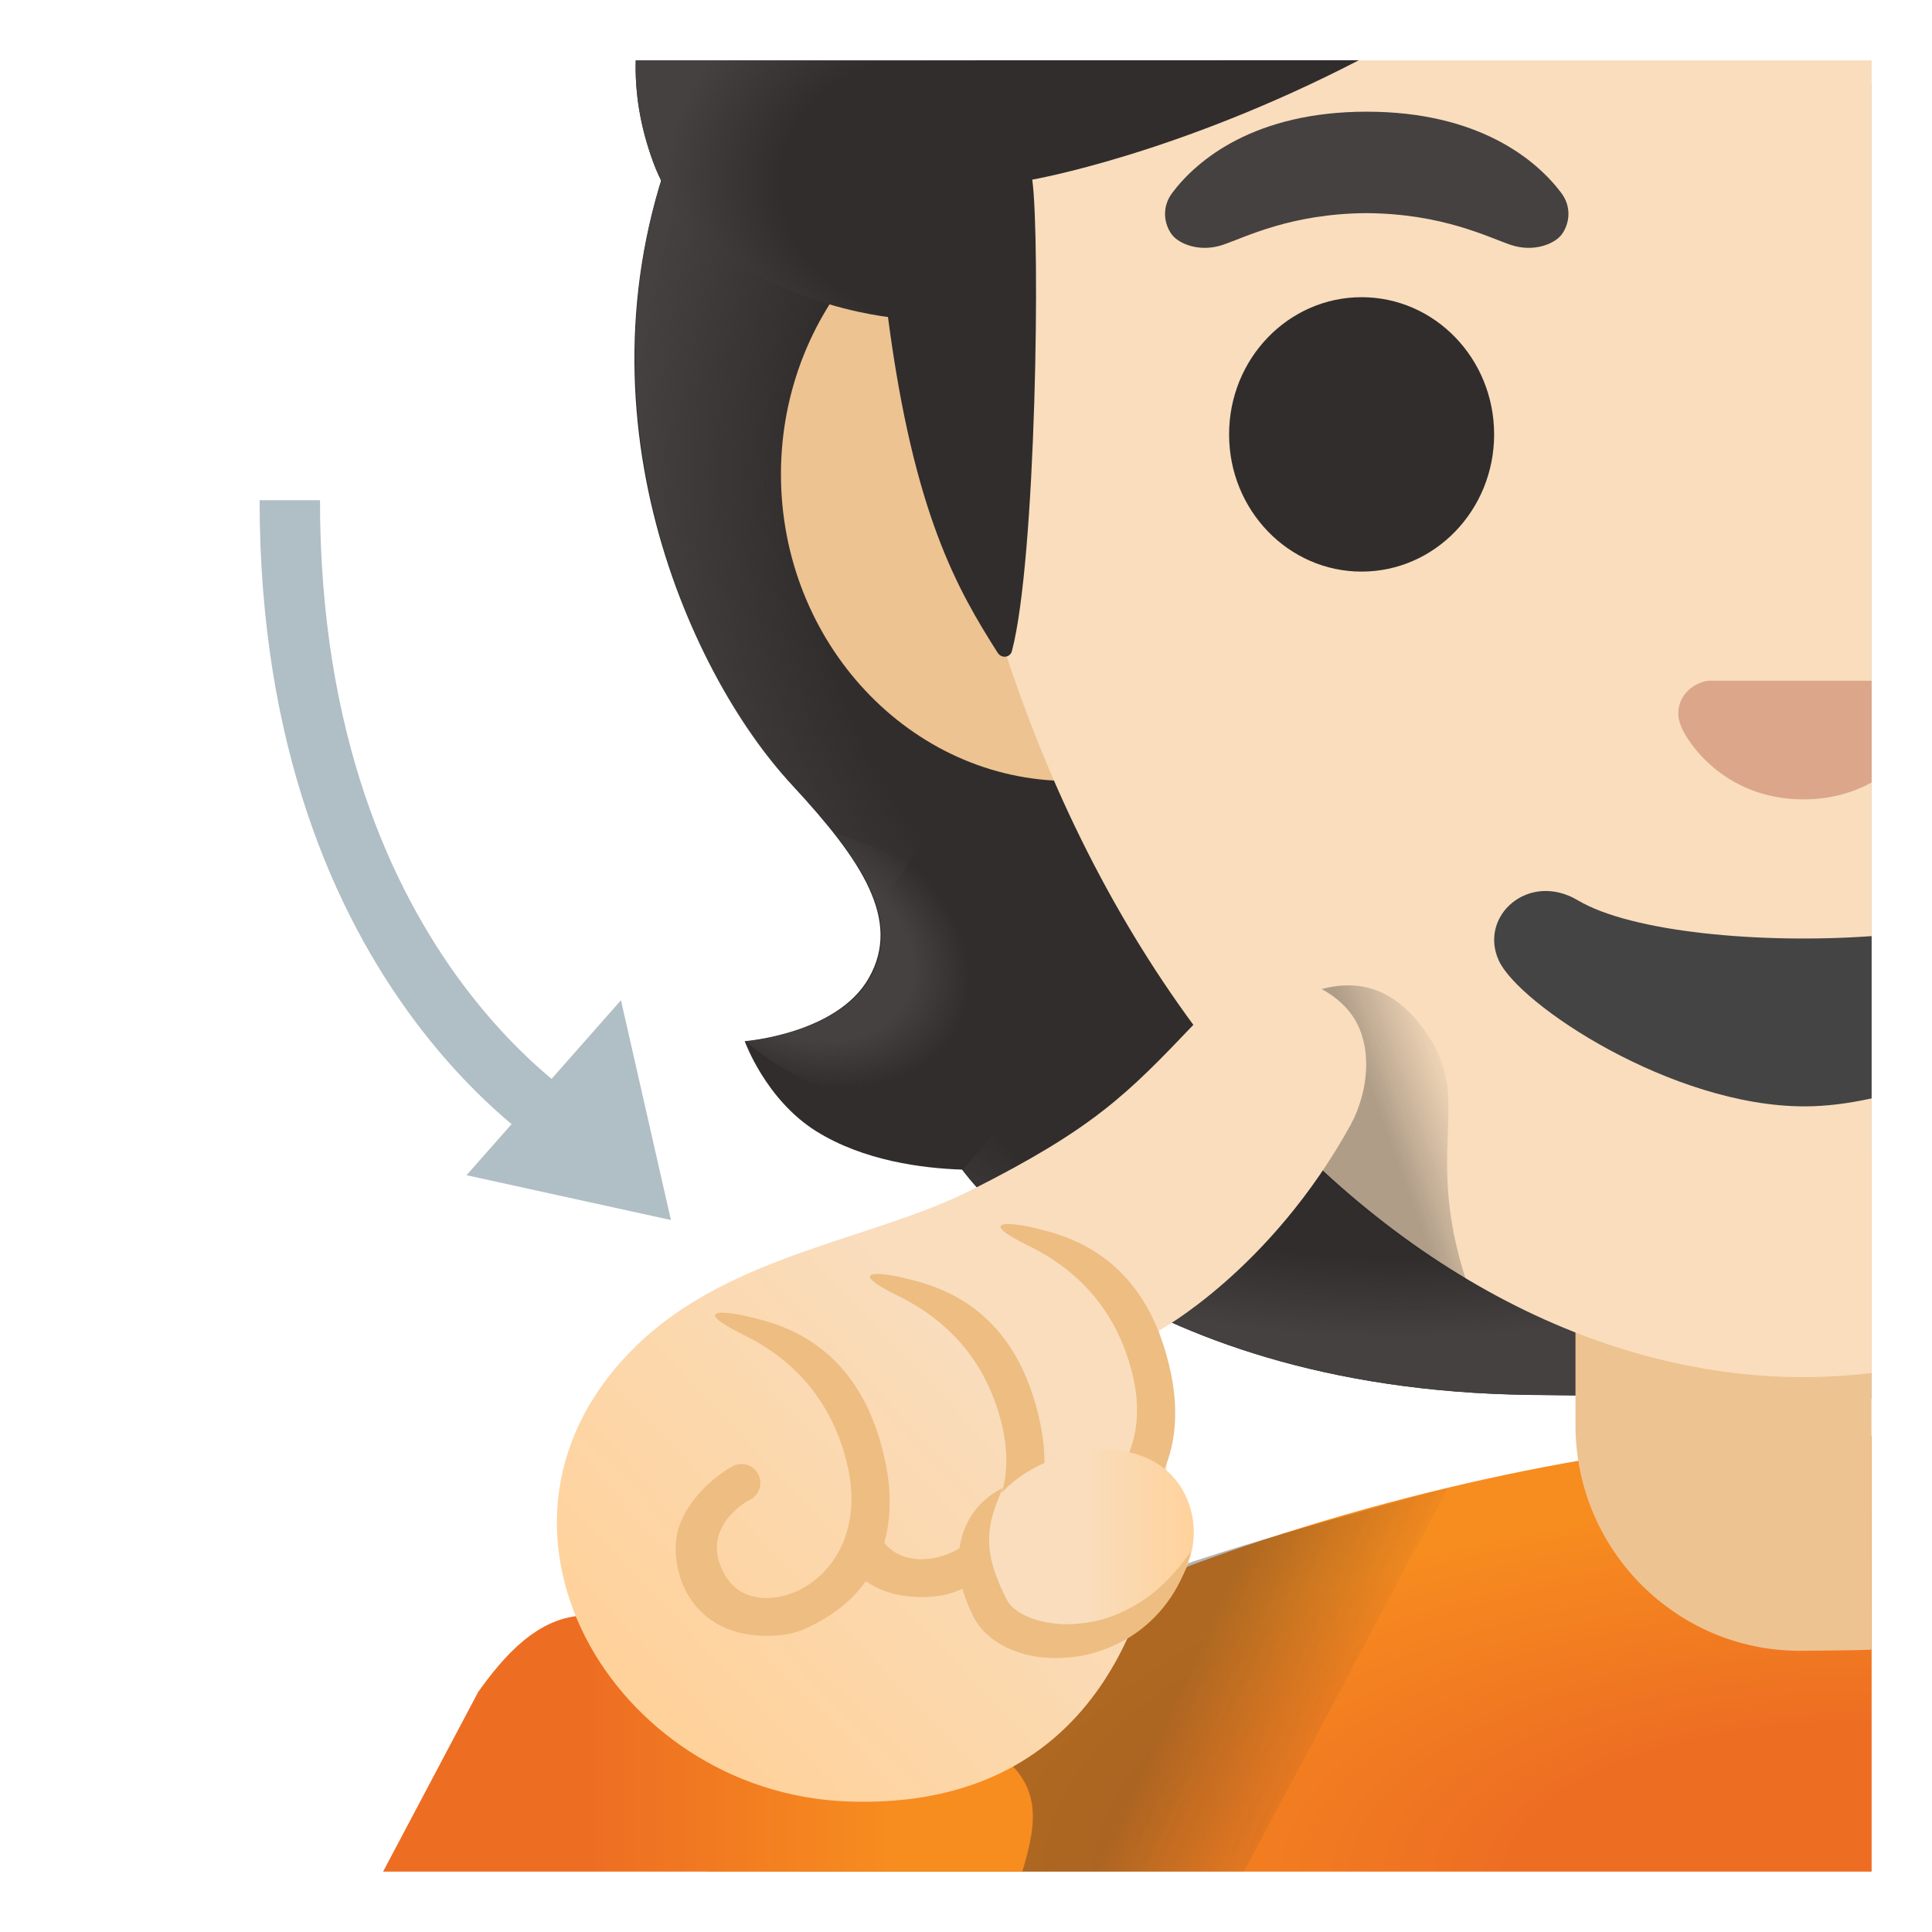
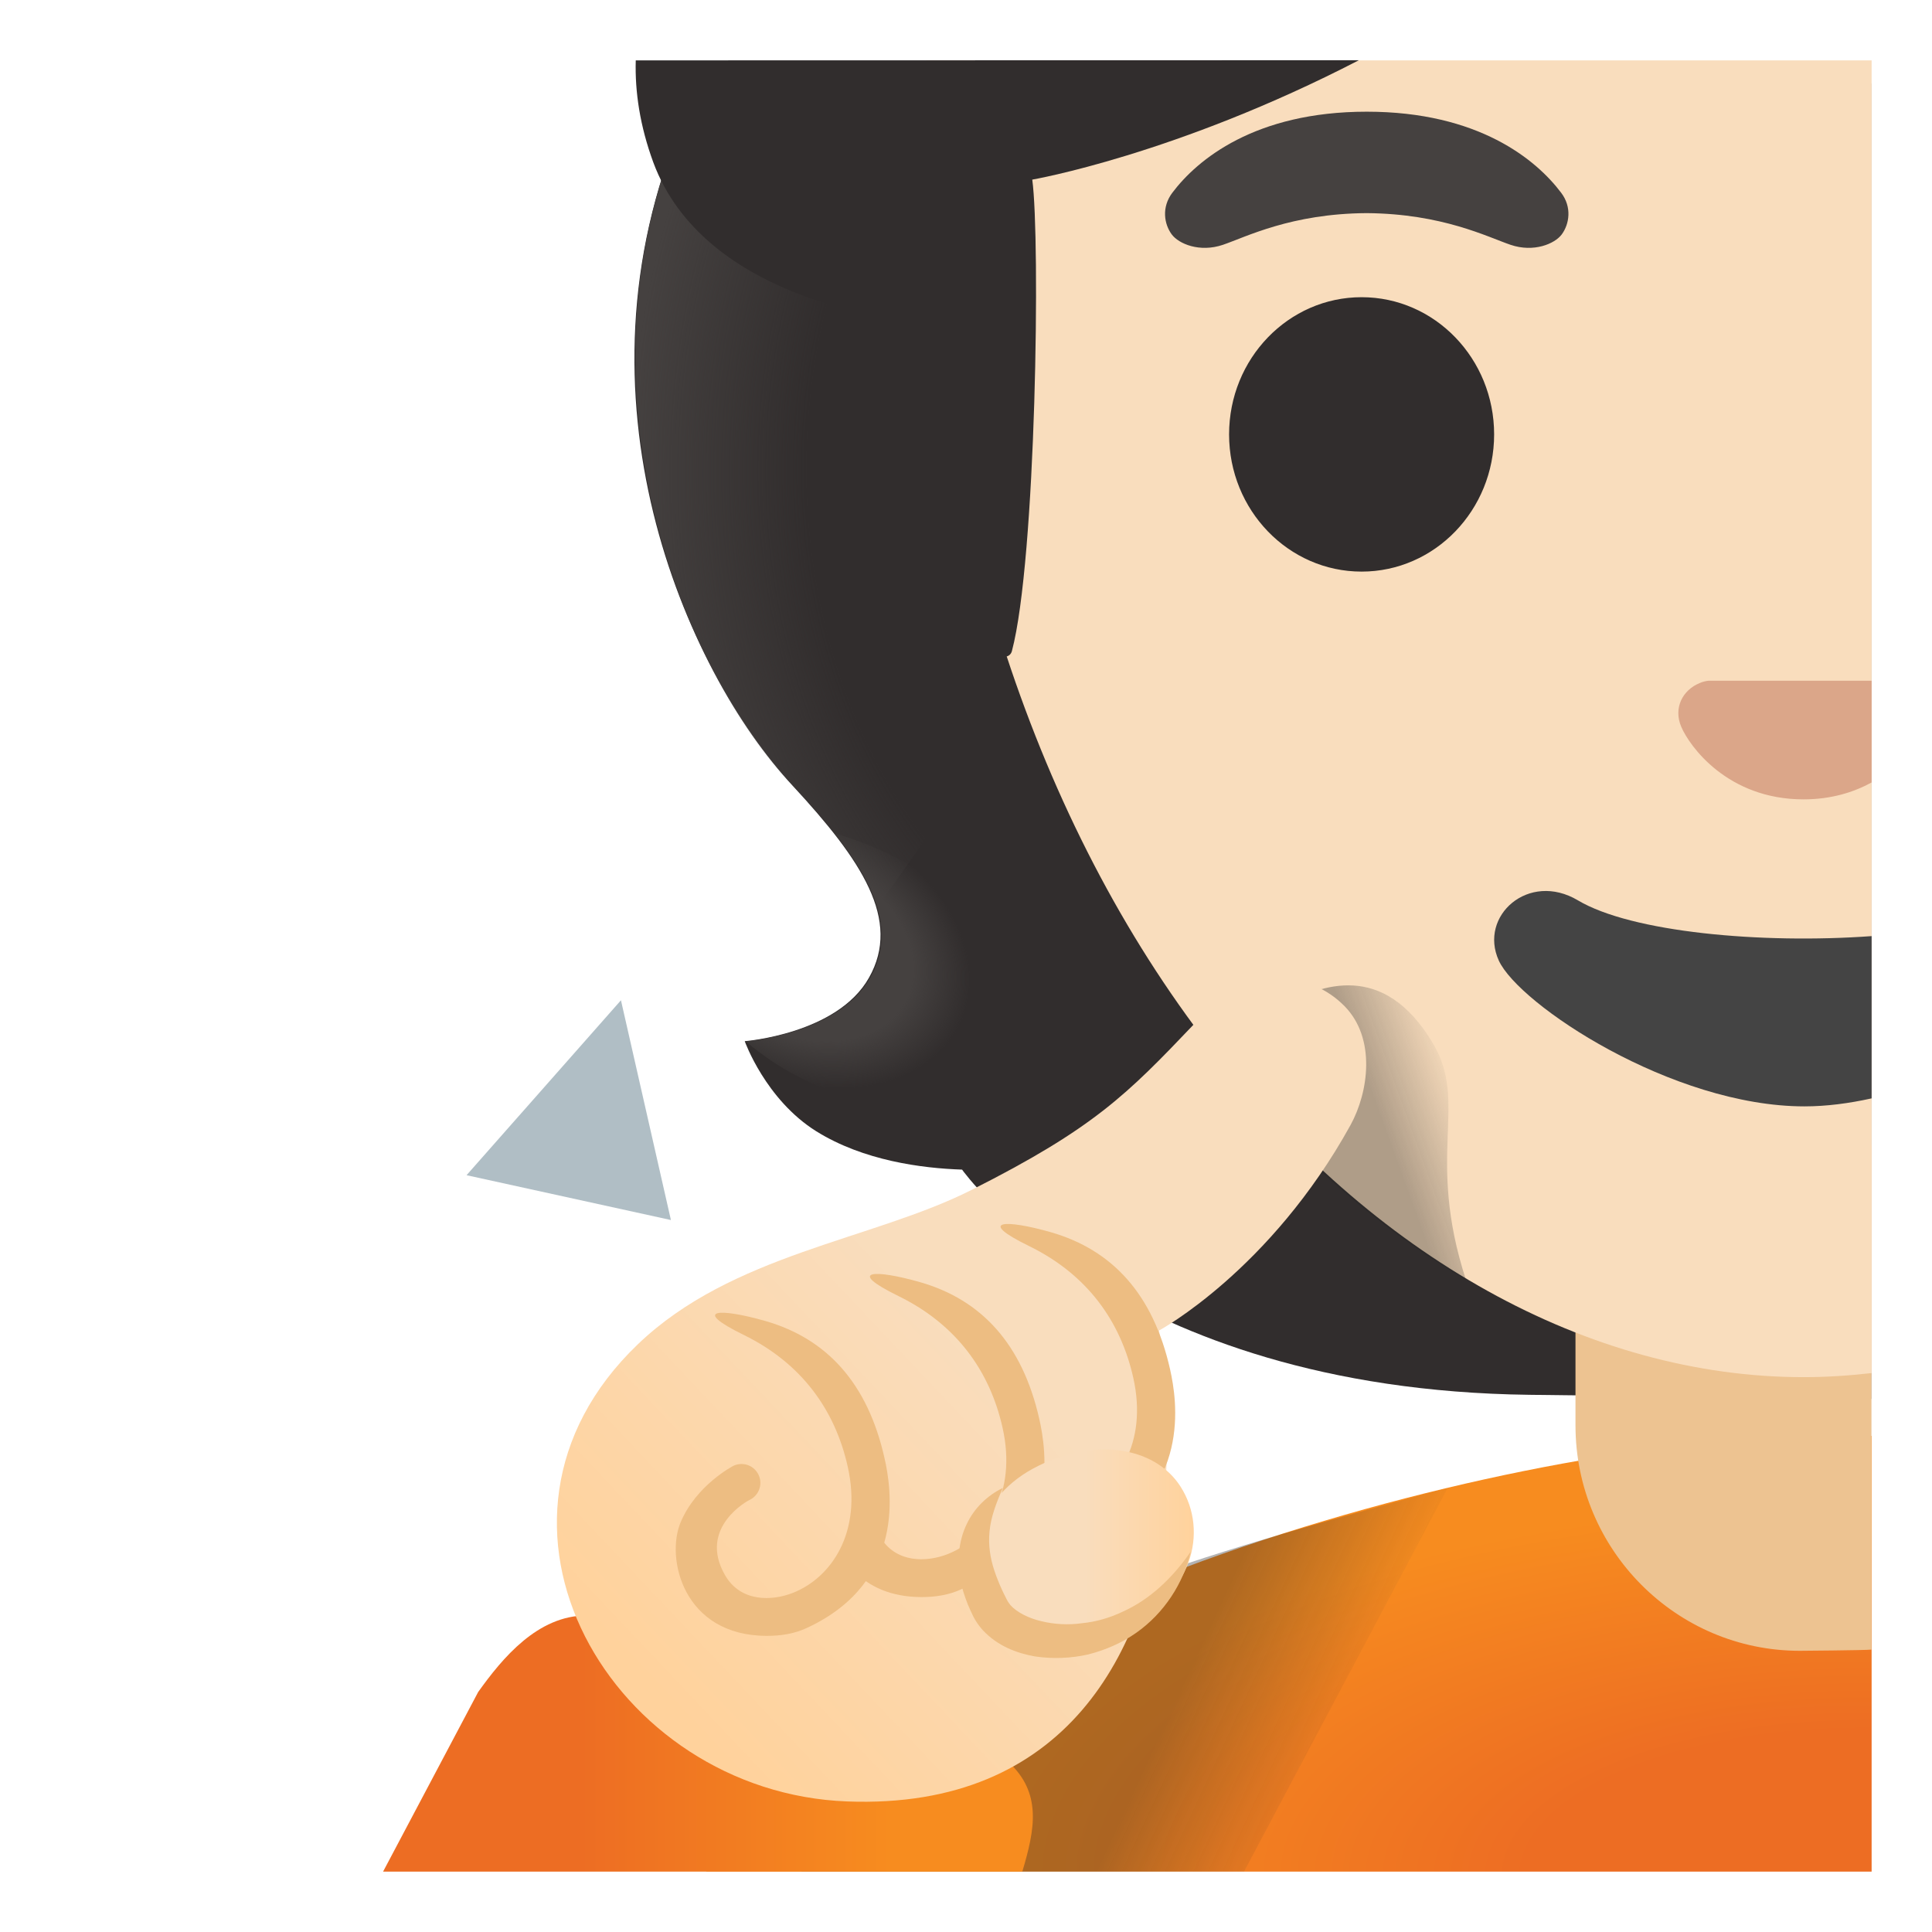
<svg xmlns="http://www.w3.org/2000/svg" width="128" height="128" style="enable-background:new 0 0 128 128;">
  <path id="hair" d="M124,5.53c-2.12-0.03-4.25-0.05-6.39-0.08c-33.49-0.4-66.95-0.73-67.93-0.61 c0,0-4.55,3.26-4.51,3.36c-7.62,18.08,0.14,36.06,7.36,43.87c4.55,4.92,7.21,8.88,5.04,12.71c-2.1,3.73-8.23,4.2-8.23,4.2 s1.37,3.86,4.74,5.97c3.13,1.95,6.99,2.45,9.66,2.54c0,0,10.28,14.59,37.6,14.92l15.2,0.18l7.43,0.09V5.53z" style="fill:#312D2D;" />
  <g id="hairHighlights">
    <radialGradient id="SVGID_1_" cx="84.531" cy="95.719" gradientTransform="matrix(0.087 -0.996 -0.83 -0.072 156.883 120.947)" gradientUnits="userSpaceOnUse" r="51.667">
      <stop offset="0.725" style="stop-color:#454140;stop-opacity:0" />
      <stop offset="1" style="stop-color:#454140" />
    </radialGradient>
    <path d="M45.18,8.21c-7.43,17.51-0.05,35.72,6.97,43.44c0.97,1.06,5.06,5.18,5.96,8.44 c0,0,16.49-22.42,21.49-35.65c1.01-2.67,1.93-5.42,2.09-8.27c0.11-2.14-0.19-4.69-1.4-6.52c-1.48-2.25-3.26-1.68-5.82-1.71 c-4.9-0.06-26.3-1.57-27.97-1.59C46.51,6.37,45.18,8.21,45.18,8.21z" style="fill:url(#SVGID_1_);" />
    <radialGradient id="SVGID_2_" cx="92.373" cy="56.514" gradientTransform="matrix(-1 -0.012 -5.900000e-03 0.491 184.799 42.465)" gradientUnits="userSpaceOnUse" r="39.803">
      <stop offset="0.728" style="stop-color:#454140;stop-opacity:0" />
      <stop offset="1" style="stop-color:#454140" />
    </radialGradient>
-     <path d="M116.62,92.6l0.19-16.05L68.3,72.12l-4.48,5.38c0,0,10.28,14.59,37.6,14.92L116.62,92.6z" style="fill:url(#SVGID_2_);" />
    <radialGradient id="SVGID_3_" cx="53.171" cy="62.432" gradientTransform="matrix(0.901 0.435 0.323 -0.668 -15.051 81.329)" gradientUnits="userSpaceOnUse" r="11.763">
      <stop offset="0.663" style="stop-color:#454140" />
      <stop offset="1" style="stop-color:#454140;stop-opacity:0" />
    </radialGradient>
    <path d="M64.01,70.5c7.41-10.96-8.68-15.28-8.68-15.28s-0.01,0.01-0.01,0.01 c2.77,3.52,4,6.58,2.32,9.56c-2.1,3.73-8.23,4.2-8.23,4.2S57.66,76.5,64.01,70.5z" style="fill:url(#SVGID_3_);" />
  </g>
  <radialGradient id="SVGID_4_" cx="123.392" cy="3.696" gradientTransform="matrix(1 0 0 -0.433 0 125.907)" gradientUnits="userSpaceOnUse" r="57.183">
    <stop offset="0.388" style="stop-color:#ED6D23" />
    <stop offset="1" style="stop-color:#F78C1F" />
  </radialGradient>
  <path d="M121.39,95.11c-19.84,0-59.38,10.01-74.61,28.89h1.9h2.12H124V98.14v-1.51v-1.5 C123.13,95.12,122.26,95.11,121.39,95.11z" style="fill:url(#SVGID_4_);" />
  <g id="neck">
    <path d="M104.38,75.85v18.58c0,8.24,6.67,14.94,14.86,14.94c0,0,4.27-0.03,4.75-0.08V75.85H104.38z" style="fill:#EDC391;" />
  </g>
  <g id="ears">
-     <path d="M120.88,11.1H83.94H70.82c-10.49,0-19.08,9.15-19.08,20.32s8.59,20.32,19.08,20.32h13.12h36.94V11.1 z" style="fill:#EDC391;" />
-   </g>
+     </g>
  <path id="head" d="M61.29,11.85c0.66,22.24,7.37,42.68,18.9,57.54c10.77,13.89,25.09,21.85,39.3,21.85 c1.51,0,3.01-0.1,4.51-0.27V4H61.36C61.23,6.56,61.21,9.18,61.29,11.85z" style="fill:#F9DDBD;" />
  <path id="mouth_1_" d="M104.54,59.65c-3.26-1.94-6.59,1.03-5.24,3.99c1.33,2.91,11.48,9.66,20.25,9.66 c1.46,0,2.96-0.2,4.45-0.53V62.02C116.67,62.55,108.08,61.76,104.54,59.65z" style="fill:#444444;" />
  <path id="nose_1_" d="M113.19,45.1c-0.19,0.02-0.39,0.07-0.57,0.15c-1.14,0.46-1.77,1.65-1.23,2.91 c0.54,1.26,3.05,4.8,8.1,4.8c1.83,0,3.32-0.47,4.51-1.12V45.1L113.19,45.1L113.19,45.1z" style="fill:#DBA689;" />
  <ellipse id="eye_1_" cx="90.21" cy="28.78" rx="8.78" ry="9.09" style="fill:#312D2D;" />
  <path id="eyebrow_1_" d="M103.43,12.77c-1.65-2.19-5.47-5.37-12.88-5.37c-7.41,0-11.23,3.18-12.88,5.37 c-0.73,0.97-0.54,2.08-0.04,2.76c0.47,0.63,1.85,1.21,3.39,0.69c1.53-0.52,4.52-2.07,9.53-2.1c5.01,0.04,8,1.58,9.53,2.1 c1.53,0.52,2.92-0.06,3.39-0.69C103.97,14.85,104.16,13.73,103.43,12.77z" style="fill:#454140;" />
  <g id="hairGroup">
    <path id="hair_1_" d="M42.12,4c-0.06,2.09,0.28,4.35,1.16,6.75C46.58,19.69,58.83,21,58.83,21 c1.71,13.08,4.62,18.08,7.27,22.25c0.25,0.39,0.82,0.33,0.94-0.11c1.61-6.06,1.89-27.32,1.35-31.24c0,0,9.52-1.64,21.64-7.91 L42.12,4z" style="fill:#312D2D;" />
    <radialGradient id="hairHighlights_2_" cx="63.155" cy="115.379" gradientTransform="matrix(0.991 0.136 0.108 -0.784 -11.86 94.516)" gradientUnits="userSpaceOnUse" r="19.078">
      <stop offset="0.598" style="stop-color:#454140;stop-opacity:0" />
      <stop offset="1" style="stop-color:#454140" />
    </radialGradient>
-     <path id="hairHighlights_1_" d="M43.28,10.75C46.58,19.69,58.83,21,58.83,21 c0.01,0.04,0.01,0.08,0.02,0.12c1.79-0.05,4.01-0.12,4.61-0.12l-0.8-17H42.12C42.06,6.09,42.39,8.35,43.28,10.75z" style="fill:url(#hairHighlights_2_);" />
  </g>
  <linearGradient id="shadow_x5F_shirt_2_" gradientTransform="matrix(1 0 0 -1 0 128)" gradientUnits="userSpaceOnUse" x1="75.223" x2="88.207" y1="16.389" y2="10.353">
    <stop offset="0.197" style="stop-color:#262626" />
    <stop offset="1" style="stop-color:#262626;stop-opacity:0" />
  </linearGradient>
  <path id="shadow_x5F_shirt_1_" d="M95.92,98.57 c-14.56,4.01-28.72,7.54-39.97,16.58c-1.02,3.15-2.06,6.36-2.85,8.85h29.32L95.92,98.57z" style="opacity:0.35;fill:url(#shadow_x5F_shirt_2_);enable-background:new ;" />
  <linearGradient id="shadow_x5F_face_2_" gradientTransform="matrix(1 0 0 -1 0 128)" gradientUnits="userSpaceOnUse" x1="90.591" x2="97.364" y1="52.209" y2="54.662">
    <stop offset="0.197" style="stop-color:#262626" />
    <stop offset="1" style="stop-color:#262626;stop-opacity:0" />
  </linearGradient>
  <path id="shadow_x5F_face_1_" d="M94.94,69.13 c-3.31-5.56-7.46-3.8-9.82-2.62c-2.35,1.18-1.84,6.85-1.84,6.85c4.25,4.67,8.92,8.53,13.85,11.46C94.43,76.5,97.31,73.1,94.94,69.13 z" style="opacity:0.35;fill:url(#shadow_x5F_face_2_);enable-background:new ;" />
  <linearGradient id="SVGID_5_" gradientTransform="matrix(1 0 0 -1 0 128)" gradientUnits="userSpaceOnUse" x1="25.382" x2="59.048" y1="12.483" y2="12.483">
    <stop offset="0.388" style="stop-color:#ED6D23" />
    <stop offset="1" style="stop-color:#F78C1F" />
  </linearGradient>
  <path d="M66.76,116.69c-3.4-3.06-25.54-9.18-25.54-9.18c-0.83-0.33-1.62-0.48-2.36-0.48 c-3.24,0-5.57,2.82-7.18,5.07l-6.3,11.9h1.7h1.7h35.78h1.6h1.57C68.56,121.22,69.07,118.77,66.76,116.69z" style="fill:url(#SVGID_5_);" />
  <g id="hand_x5F_left_1_">
    <linearGradient id="hand_1_" gradientTransform="matrix(1 0 0 -1 0 128)" gradientUnits="userSpaceOnUse" x1="90.236" x2="44.468" y1="58.197" y2="14.941">
      <stop offset="0.5" style="stop-color:#F9DDBD" />
      <stop offset="1" style="stop-color:#FFD29C" />
    </linearGradient>
-     <path id="hand" d="M56.12,119.35c14.59,0.56,19.9-10,20.99-19.97c0.63-5.76-0.32-11.23-0.32-11.23 s7.37-3.97,12.69-13.62c1.19-2.17,1.7-5.73-0.4-7.87c-2.2-2.24-6.29-2.95-9.98,1.2c-4.42,4.64-6.63,6.89-14.72,10.97 c-6.59,3.33-15.88,4.24-22.13,10.24C29.98,100.84,40.57,118.76,56.12,119.35z" style="fill:url(#hand_1_);" />
+     <path id="hand" d="M56.12,119.35c14.59,0.56,19.9-10,20.99-19.97c0.63-5.76-0.32-11.23-0.32-11.23 s7.37-3.97,12.69-13.62c1.19-2.17,1.7-5.73-0.4-7.87c-2.2-2.24-6.29-2.95-9.98,1.2c-4.42,4.64-6.63,6.89-14.72,10.97 c-6.59,3.33-15.88,4.24-22.13,10.24C29.98,100.84,40.57,118.76,56.12,119.35" style="fill:url(#hand_1_);" />
    <path id="tone_2_" d="M58.6,96.6c-1.12-4.98-3.83-7.91-7.89-9.08c-3-0.86-4.99-0.82-1.44,0.92 c3.84,1.88,6.05,4.97,6.89,8.71c0.99,4.39-1.1,7.37-3.6,8.37c-1.42,0.57-3.5,0.63-4.53-1.17c-1.82-3.17,1.59-4.96,1.6-4.96 c0.63-0.28,0.92-1.02,0.64-1.65s-1.01-0.92-1.65-0.64c-0.11,0.05-2.49,1.31-3.52,3.74c-1.02,2.4,0.17,7.54,5.71,7.54 c0.87,0,1.8-0.12,2.68-0.54C60.05,104.78,59.07,98.64,58.6,96.6z" style="fill:#EDBD82;" />
    <path id="tone_1_" d="M68.86,94.03c-1.12-4.98-3.83-7.91-7.89-9.08c-3-0.86-4.99-0.82-1.44,0.92 c3.84,1.88,6.05,4.97,6.89,8.71c0.99,4.39-1.1,7.37-3.6,8.37c-1.42,0.57-3.5,0.63-4.53-1.17c-0.03-0.05-0.05-0.1-0.08-0.15 l-1.6,2.48c0.97,1,2.41,1.7,4.45,1.7c0.87,0,1.8-0.12,2.68-0.54C70.3,102.21,69.32,96.07,68.86,94.03z" style="fill:#EDBD82;" />
    <path id="tone" d="M77.52,90.72c-1.12-4.98-3.83-7.91-7.89-9.08c-3-0.86-5-0.82-1.44,0.92 c3.84,1.88,6.05,4.97,6.89,8.71c0.99,4.39-1.1,7.37-3.6,8.37c-1.14,0.46-2.69,0.57-3.8-0.33c-0.33,0.64-0.81,1.57-1.22,2.4 c0.86,0.49,1.94,0.79,3.27,0.79c0.87,0,1.8-0.12,2.68-0.54C78.97,98.9,77.98,92.76,77.52,90.72z" style="fill:#EDBD82;" />
  </g>
  <g id="thumb_x5F_left_1_">
    <g id="finger">
      <linearGradient id="SVGID_6_" gradientTransform="matrix(1 0 0 -1 0 128)" gradientUnits="userSpaceOnUse" x1="64.621" x2="79.094" y1="25.602" y2="25.602">
        <stop offset="0.5" style="stop-color:#F9DDBD" />
        <stop offset="1" style="stop-color:#FFD29C" />
      </linearGradient>
      <path d="M78.22,98.5c1.88,2.95,0.79,7.36-3.92,9.35c-4.03,1.71-7.22,0.86-8.68-1.27 c-1.97-2.89-1.04-7.18,2.8-9.27C72.27,95.22,76.46,95.74,78.22,98.5z" style="fill:url(#SVGID_6_);" />
    </g>
    <path id="tone_3_" d="M78.89,102.8c-0.48,2.07-1.74,4.07-3.63,5.39c-0.94,0.66-2.02,1.13-3.16,1.42 c-1.14,0.26-2.34,0.31-3.55,0.13c-1.19-0.22-2.44-0.67-3.44-1.74c-0.24-0.26-0.48-0.61-0.63-0.91c-0.12-0.26-0.25-0.52-0.36-0.79 c-0.21-0.55-0.41-1.11-0.5-1.71c-0.22-1.18-0.11-2.5,0.42-3.6c0.52-1.11,1.41-1.93,2.4-2.41c-0.45,1.02-0.8,1.97-0.88,2.88 c-0.09,0.9,0.04,1.76,0.32,2.6c0.14,0.42,0.31,0.84,0.5,1.26c0.09,0.21,0.21,0.42,0.31,0.63c0.08,0.17,0.15,0.25,0.25,0.39 c0.43,0.48,1.22,0.88,2.06,1.07c0.85,0.21,1.79,0.26,2.7,0.13c0.93-0.09,1.84-0.36,2.7-0.77C76.18,105.97,77.68,104.55,78.89,102.8 z" style="fill:#EDBD82;" />
  </g>
  <g id="arrow_1_">
-     <path d="M19.2,33.14 c0,32.01,19.62,42.4,19.62,42.4" style="fill:none;stroke:#B0BEC5;stroke-width:4;stroke-linejoin:round;stroke-miterlimit:10;" />
    <polygon points="41.14,66.27 30.91,77.86 44.45,80.83 " style="fill:#B0BEC5;" />
  </g>
</svg>